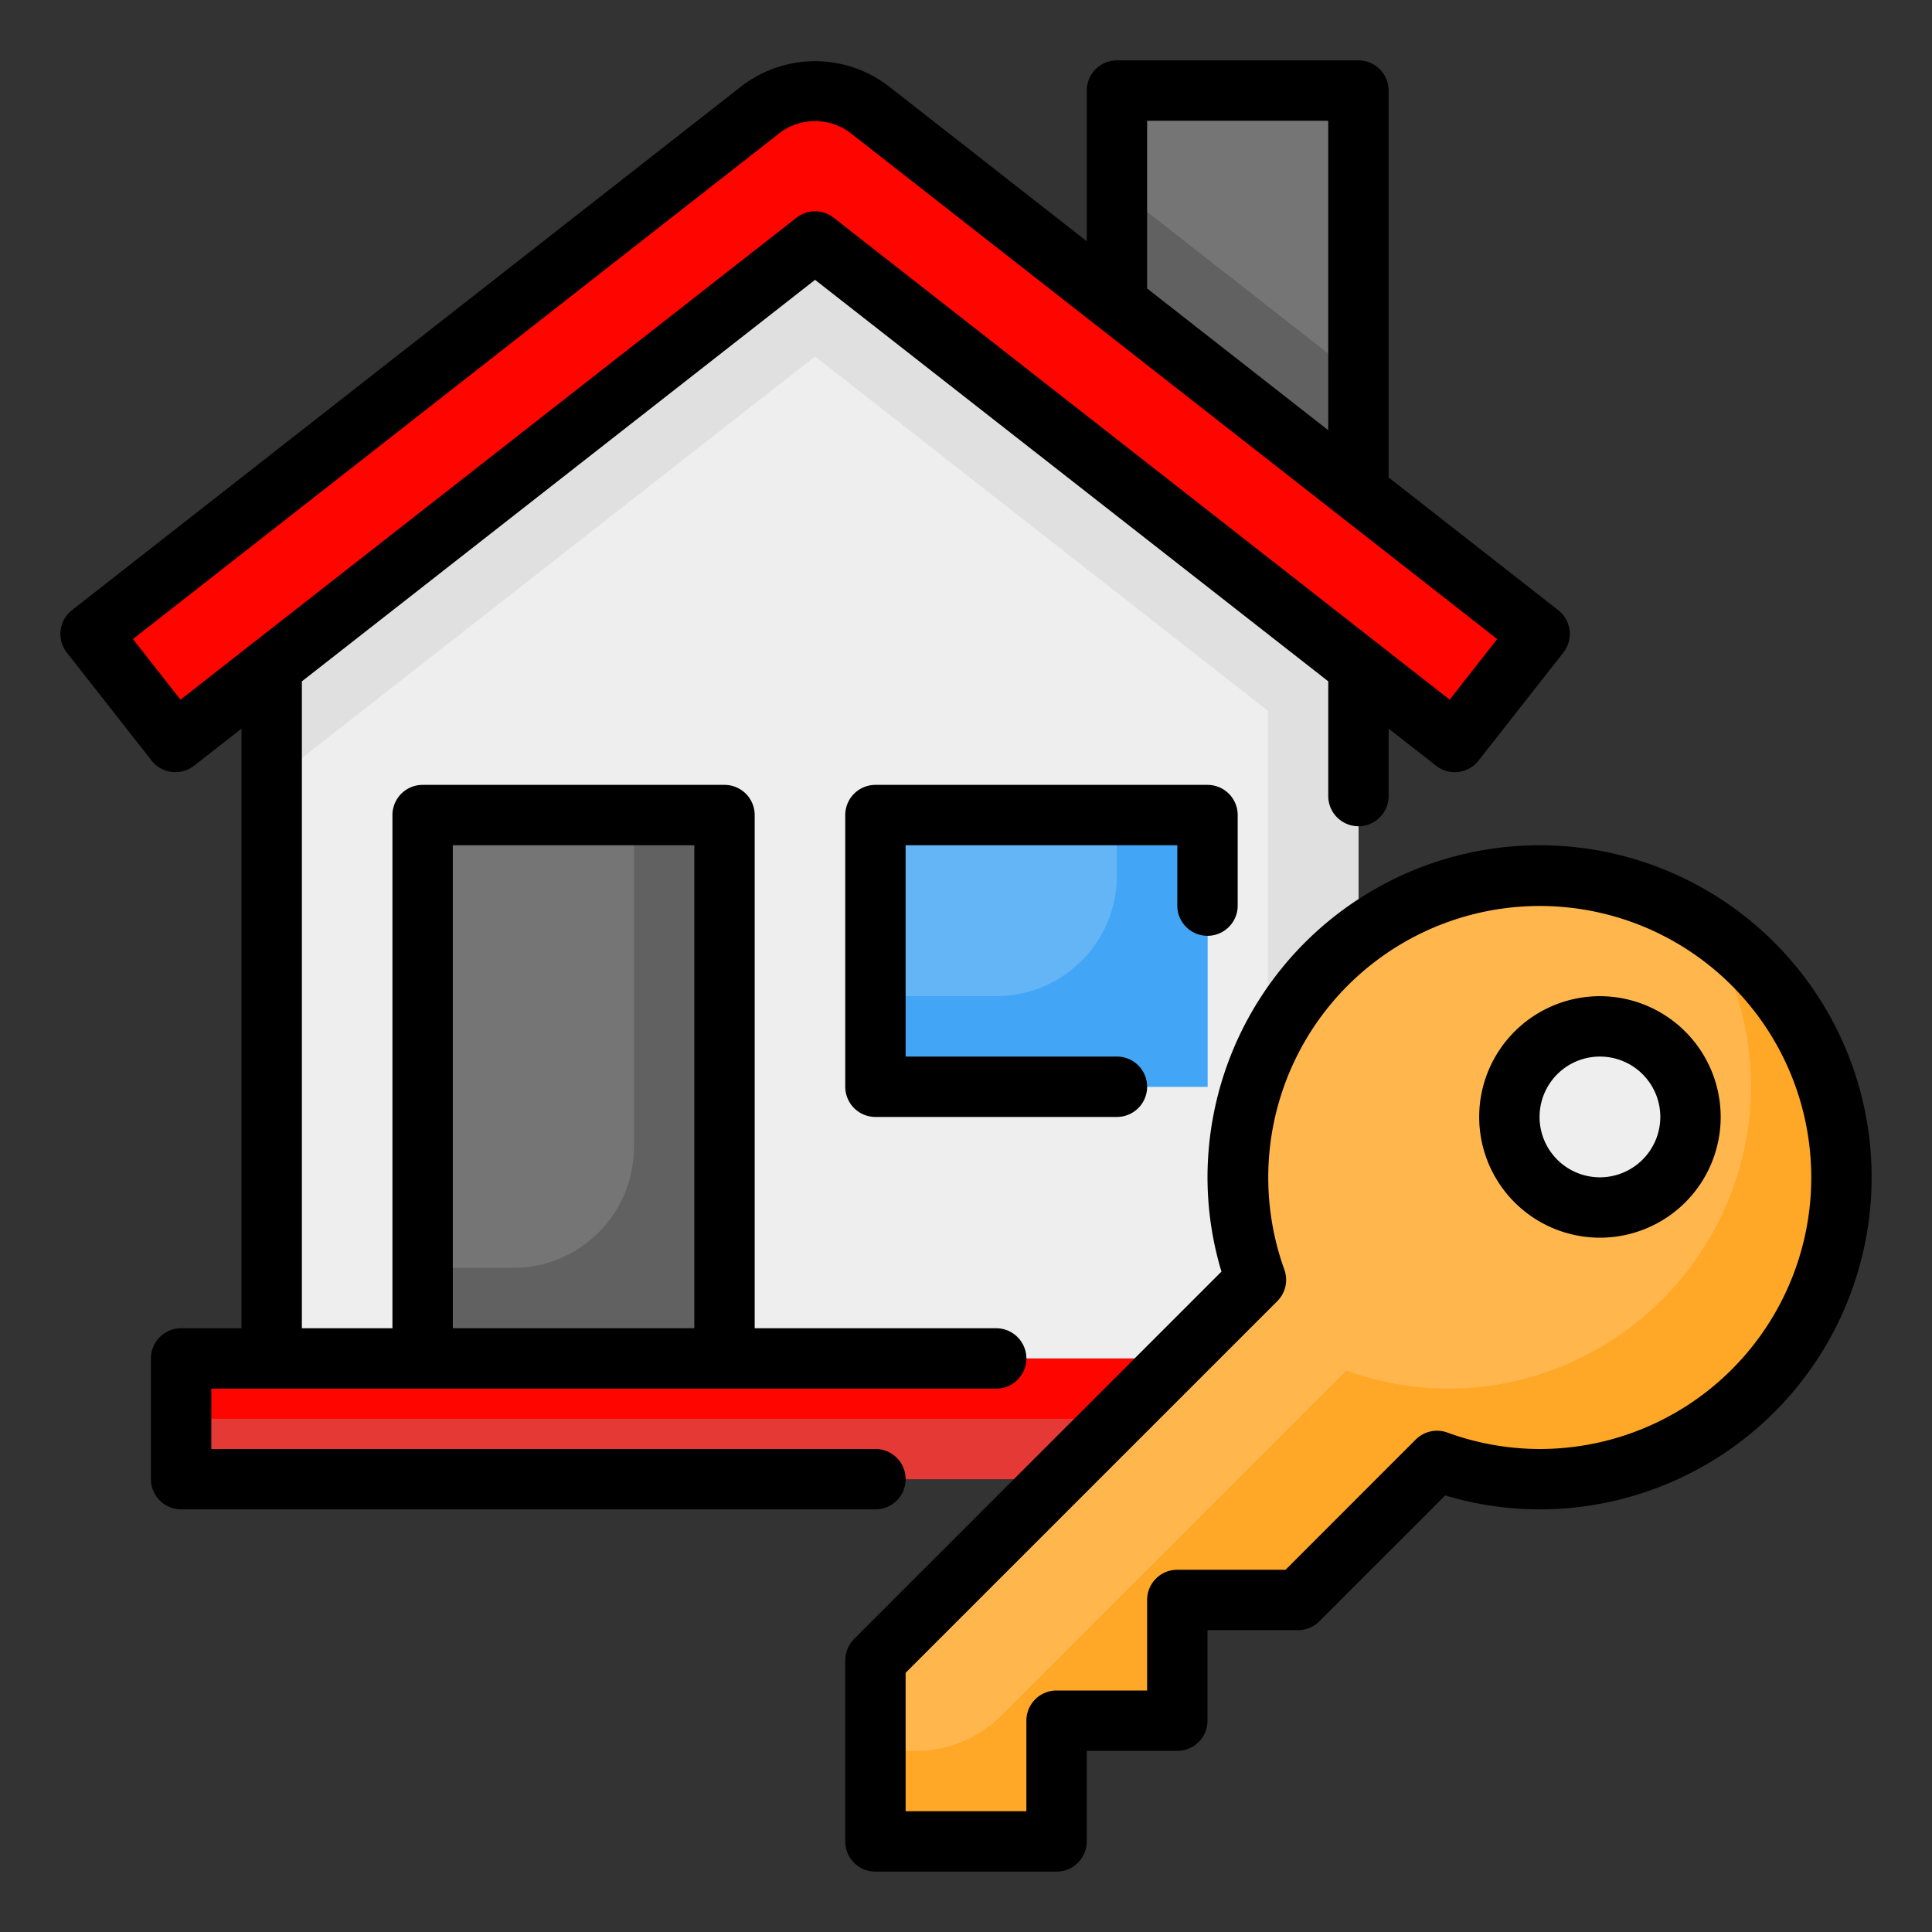
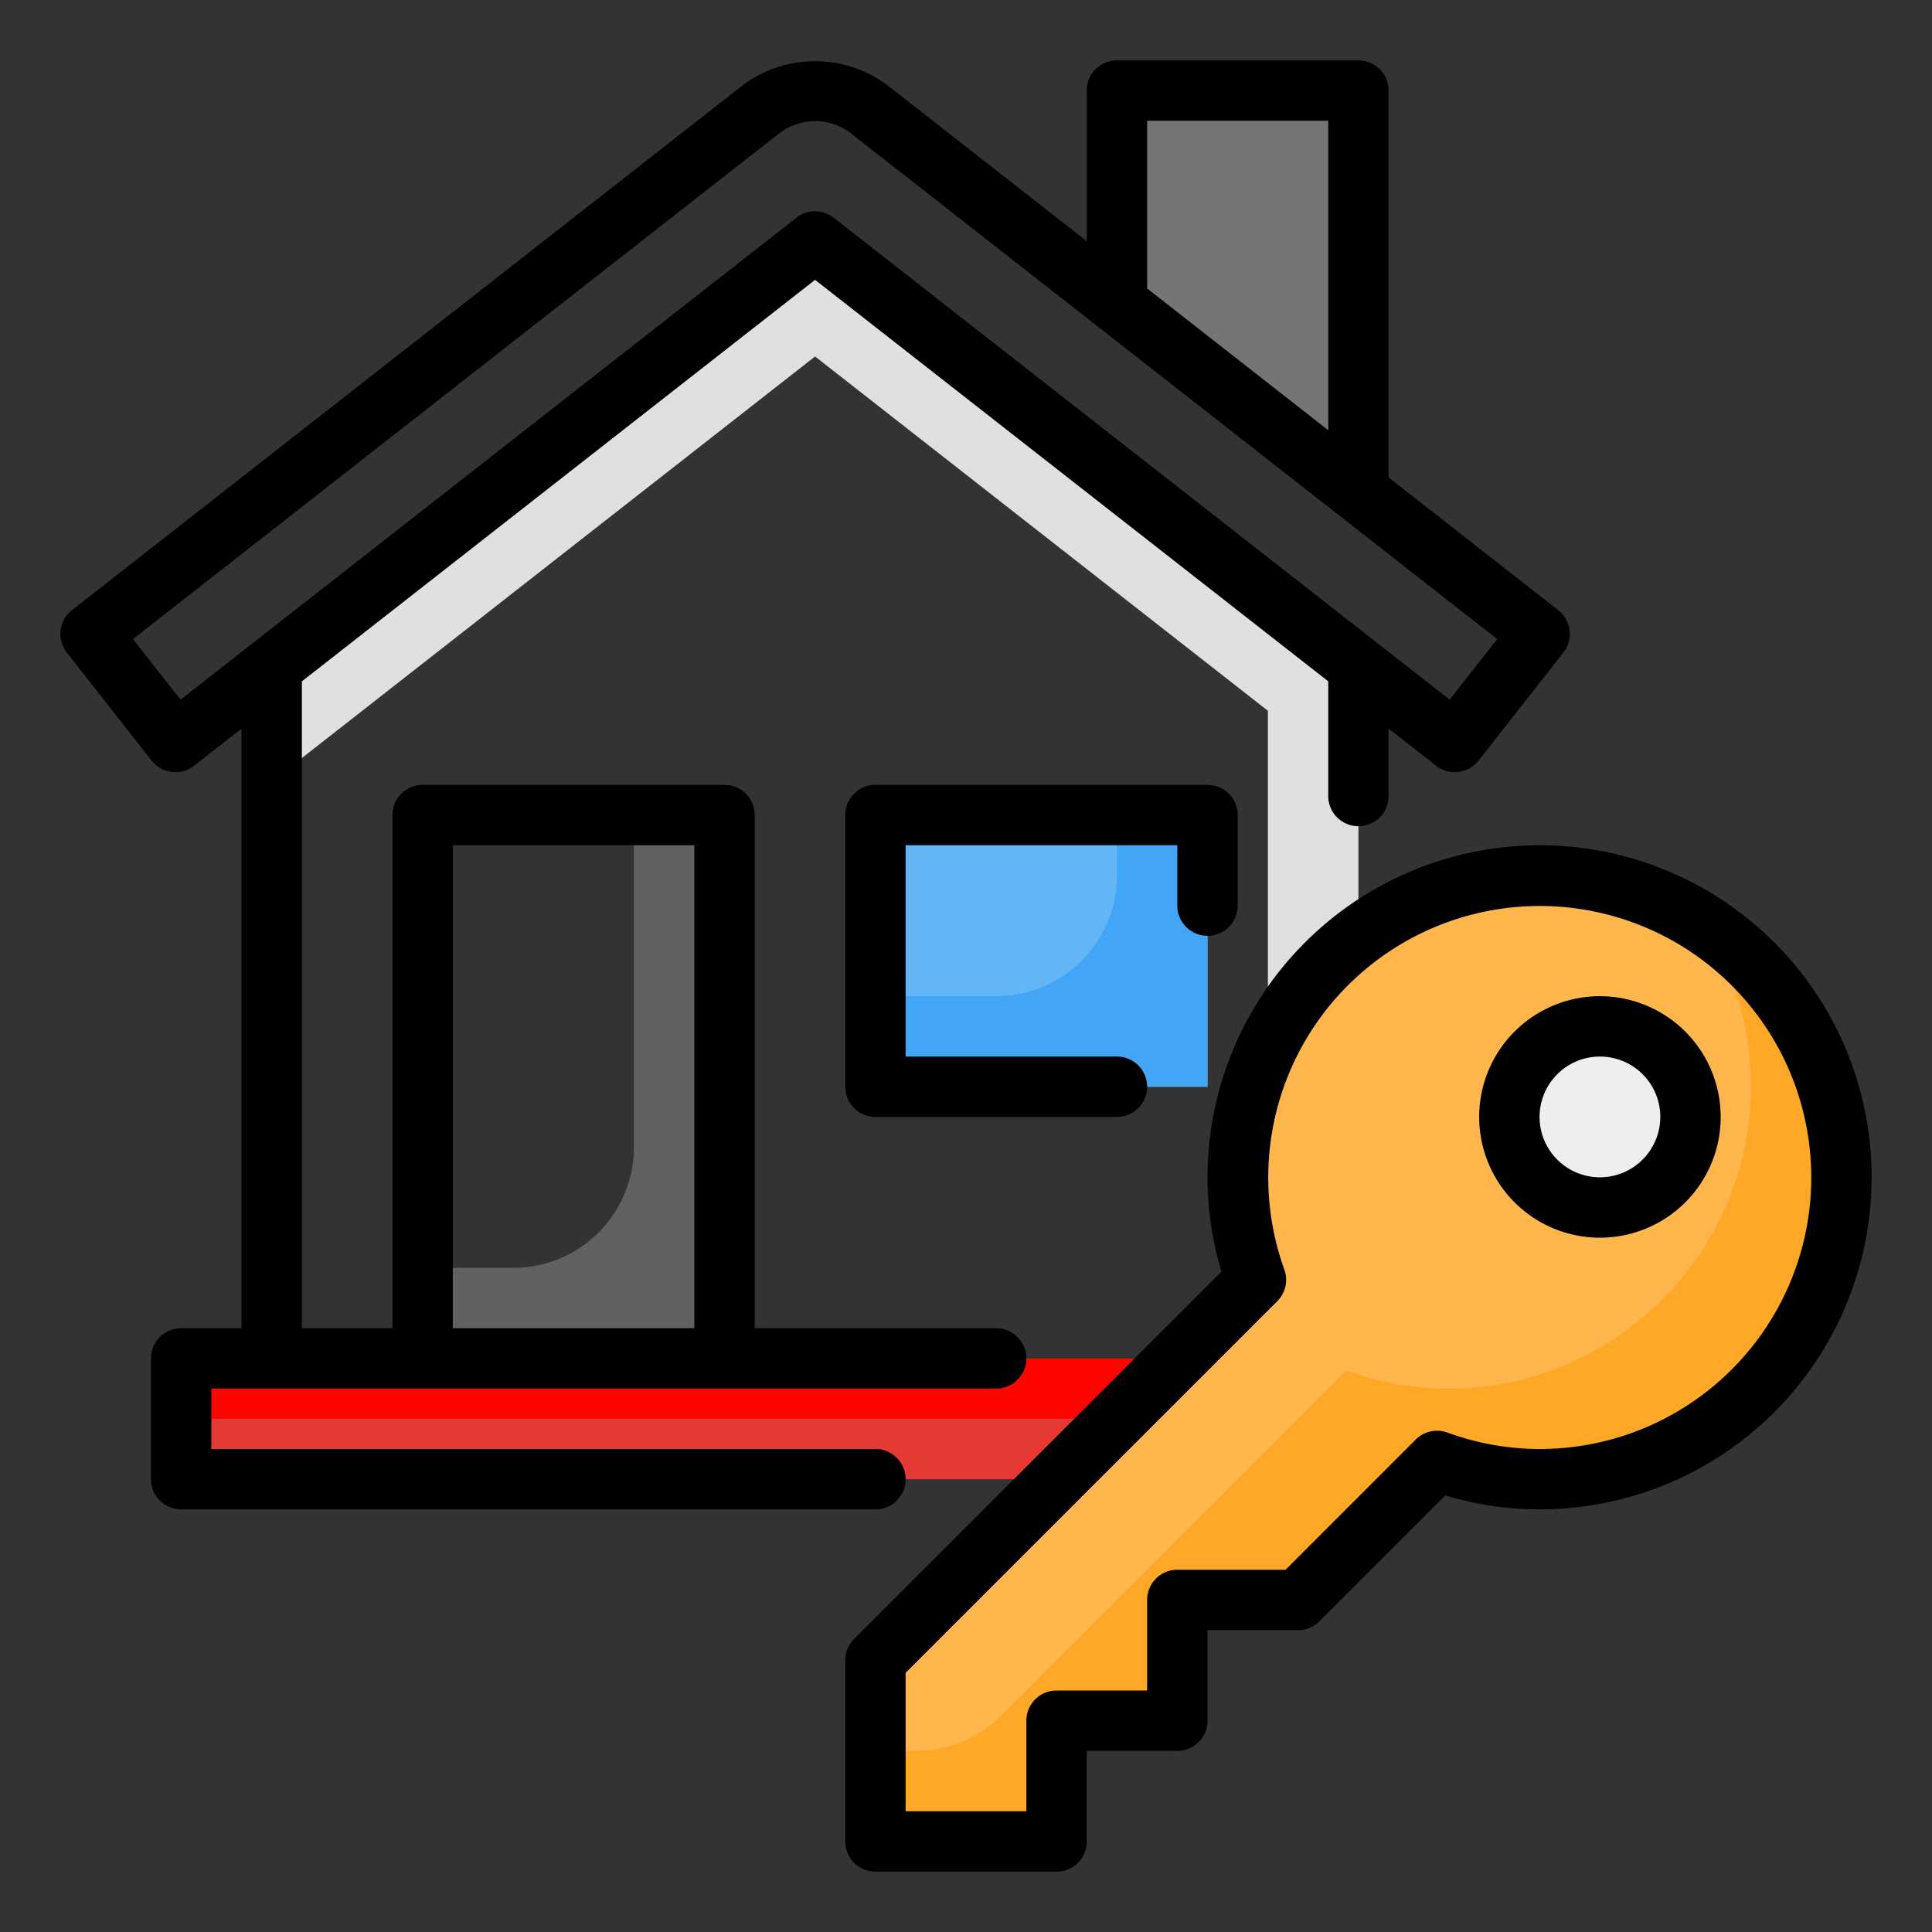
<svg xmlns="http://www.w3.org/2000/svg" version="1.1" width="512" height="512" x="0" y="0" viewBox="0 0 64 64" style="enable-background:new 0 0 512 512" xml:space="preserve" class="">
  <rect x="0" y="0" width="64" height="64" fill="#333333" stroke="none" />
  <g>
    <g data-name="16-House Key">
      <path fill="#ff0500" d="M6 45h42v4H6z" opacity="1" data-original="#ef5350" class="" />
      <path fill="#e53935" d="M48 45v4H6v-2h34a2 2 0 0 0 2-2h6Z" opacity="1" data-original="#e53935" class="" />
-       <path fill="#ff0500" d="M27 3a2.9 2.9 0 0 0-1.788.616L3 21l2.81 3.58L27 8l21.19 16.58L51 21 28.788 3.616A2.9 2.9 0 0 0 27 3Z" opacity="1" data-original="#ef5350" class="" />
      <path fill="#757575" d="M45 16.304V3h-8v7.043l8 6.261z" opacity="1" data-original="#757575" class="" />
-       <path fill="#eeeeee" d="M45 22.08V45H9V22.08L27 8l18 14.08z" opacity="1" data-original="#eeeeee" class="" />
      <path fill="#e0e0e0" d="M44.946 22.038 27 8 9 22.08v3.813l18-14.084 15 11.736V45h3V22.08l-.054-.042z" opacity="1" data-original="#e0e0e0" class="" />
      <path fill="#64b5f6" d="M40 36H29v-9h11z" opacity="1" data-original="#64b5f6" class="" />
      <path fill="#42a5f5" d="M40 27v9H29v-3h4a4 4 0 0 0 4-4v-2Z" opacity="1" data-original="#42a5f5" class="" />
-       <path fill="#757575" d="M14 27h10v18H14z" opacity="1" data-original="#757575" class="" />
      <path fill="#616161" d="M24 27v18H14v-3h3a4 4 0 0 0 4-4V27Z" opacity="1" data-original="#616161" class="" />
      <path fill="#ffb74d" d="M51 29a9.977 9.977 0 0 0-9.396 13.396L29 55v6h6v-4h4v-4h4l4.604-4.604A9.996 9.996 0 1 0 51 29Z" opacity="1" data-original="#ffb74d" />
      <circle cx="53" cy="37" r="3" fill="#eeeeee" opacity="1" data-original="#eeeeee" class="" />
      <path fill="#ffa726" d="M56.41 30.59a9.967 9.967 0 0 1 1.537 6.458 10.078 10.078 0 0 1-7.264 8.576A9.87 9.87 0 0 1 44.6 45.4L33.172 56.828A4 4 0 0 1 30.343 58H29v3h6v-4h4v-4h4l4.6-4.6a9.89 9.89 0 0 0 5.407.39 10.097 10.097 0 0 0 7.964-9.021 9.994 9.994 0 0 0-4.561-9.179Z" opacity="1" data-original="#ffa726" class="" />
-       <path fill="#616161" d="M37 6.234v3.809l8 6.261v-3.809l-8-6.261z" opacity="1" data-original="#616161" class="" />
      <path d="M30 49a1 1 0 0 0-1-1H7v-2h26a1 1 0 0 0 0-2h-8V27a1 1 0 0 0-1-1H14a1 1 0 0 0-1 1v17h-3V22.571L27 9.27 44 22.57v3.8a1 1 0 0 0 2 0v-2.235l1.574 1.232a1 1 0 0 0 1.404-.17l2.81-3.58a1 1 0 0 0-.172-1.406L46 15.817V3a1 1 0 0 0-1-1h-8a1 1 0 0 0-1 1v4.991l-6.596-5.162a4.005 4.005 0 0 0-4.807 0L2.384 20.212a1 1 0 0 0-.171 1.405l2.81 3.58a1.002 1.002 0 0 0 1.403.17L8 24.137V44H6a1 1 0 0 0-1 1v4a1 1 0 0 0 1 1h23a1 1 0 0 0 1-1ZM15 28h8v16h-8ZM38 4h6v10.252l-6-4.696ZM5.98 23.177 4.404 21.17 25.83 4.403a1.948 1.948 0 0 1 2.34 0L49.596 21.17l-1.574 2.007L27.616 7.212a1 1 0 0 0-1.232 0ZM51 28a11.012 11.012 0 0 0-11 11 10.869 10.869 0 0 0 .462 3.124L28.293 54.293A1 1 0 0 0 28 55v6a1 1 0 0 0 1 1h6a1 1 0 0 0 1-1v-3h3a1 1 0 0 0 1-1v-3h3a1 1 0 0 0 .707-.293l4.169-4.169A10.869 10.869 0 0 0 51 50a11 11 0 0 0 0-22Zm0 20a8.944 8.944 0 0 1-3.055-.545.999.999 0 0 0-1.048.233L42.586 52H39a1 1 0 0 0-1 1v3h-3a1 1 0 0 0-1 1v3h-4v-4.586l12.312-12.311a1 1 0 0 0 .233-1.048A8.994 8.994 0 1 1 51 48Zm2-15a4 4 0 1 0 4 4 4.004 4.004 0 0 0-4-4Zm0 6a2 2 0 1 1 2-2 2.003 2.003 0 0 1-2 2Zm-14-9v-2h-9v7h7a1 1 0 0 1 0 2h-8a1 1 0 0 1-1-1v-9a1 1 0 0 1 1-1h11a1 1 0 0 1 1 1v3a1 1 0 0 1-2 0Z" fill="#000000" opacity="1" data-original="#000000" class="" />
    </g>
  </g>
</svg>